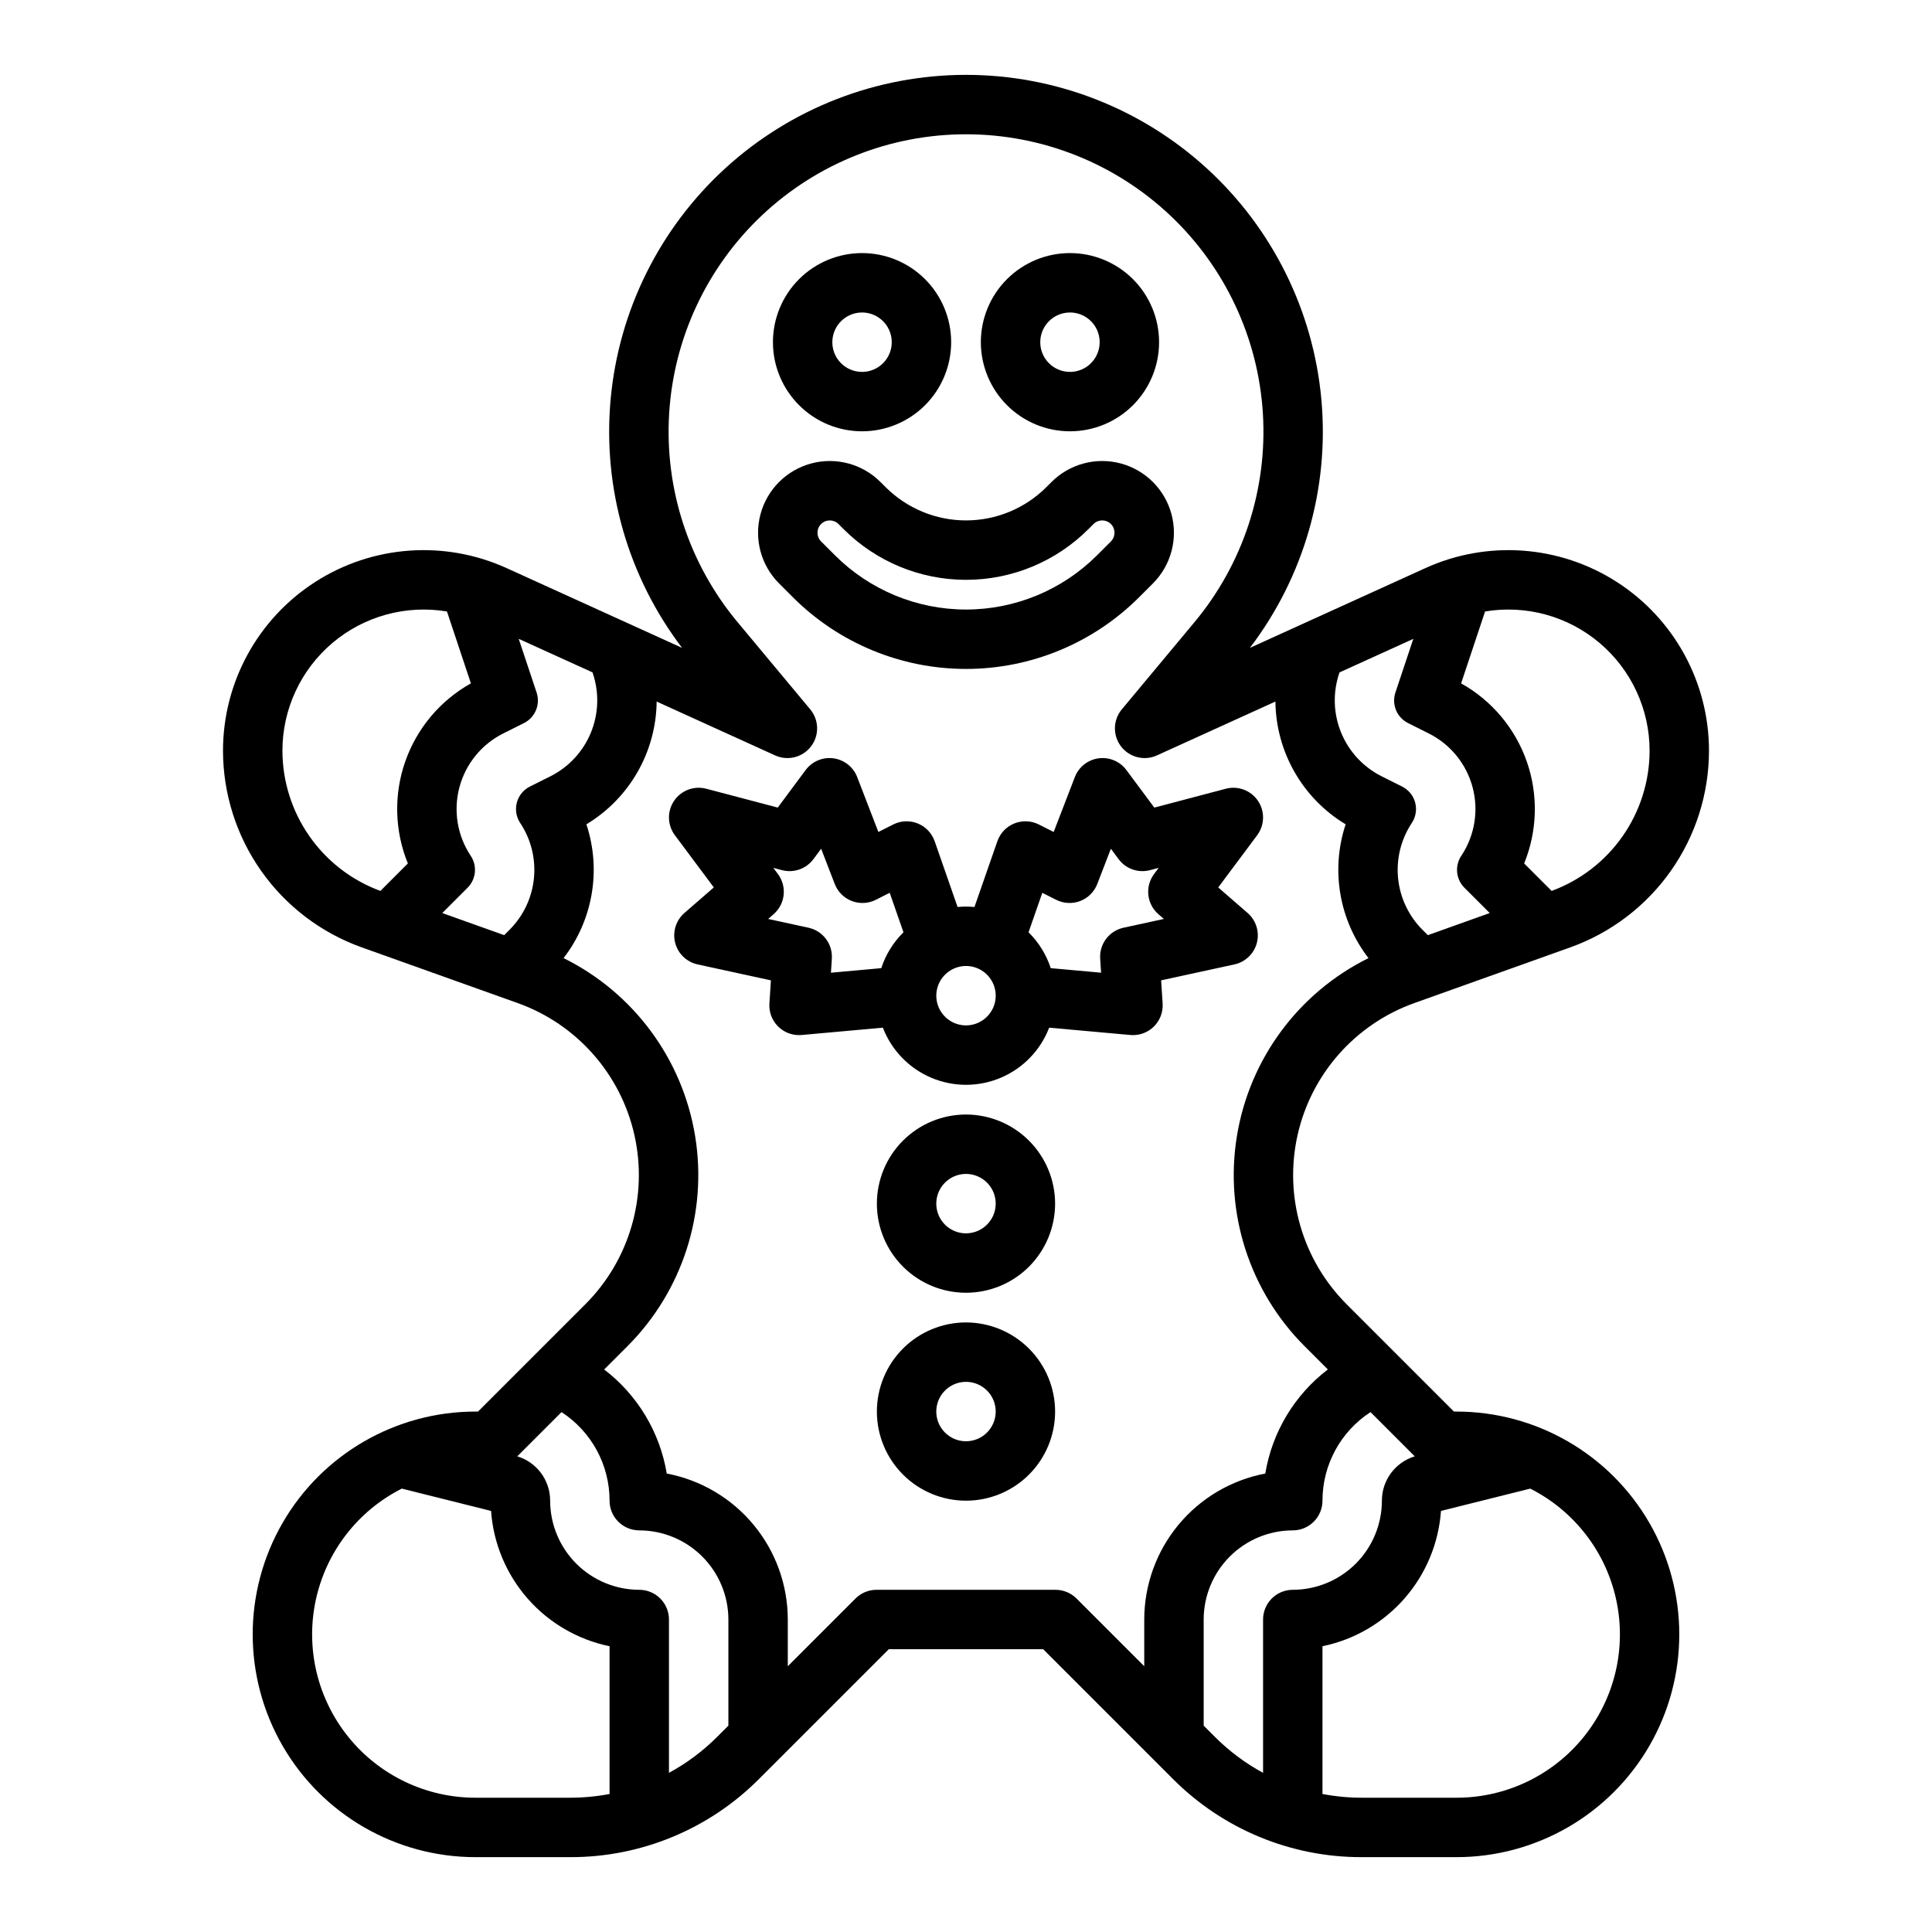
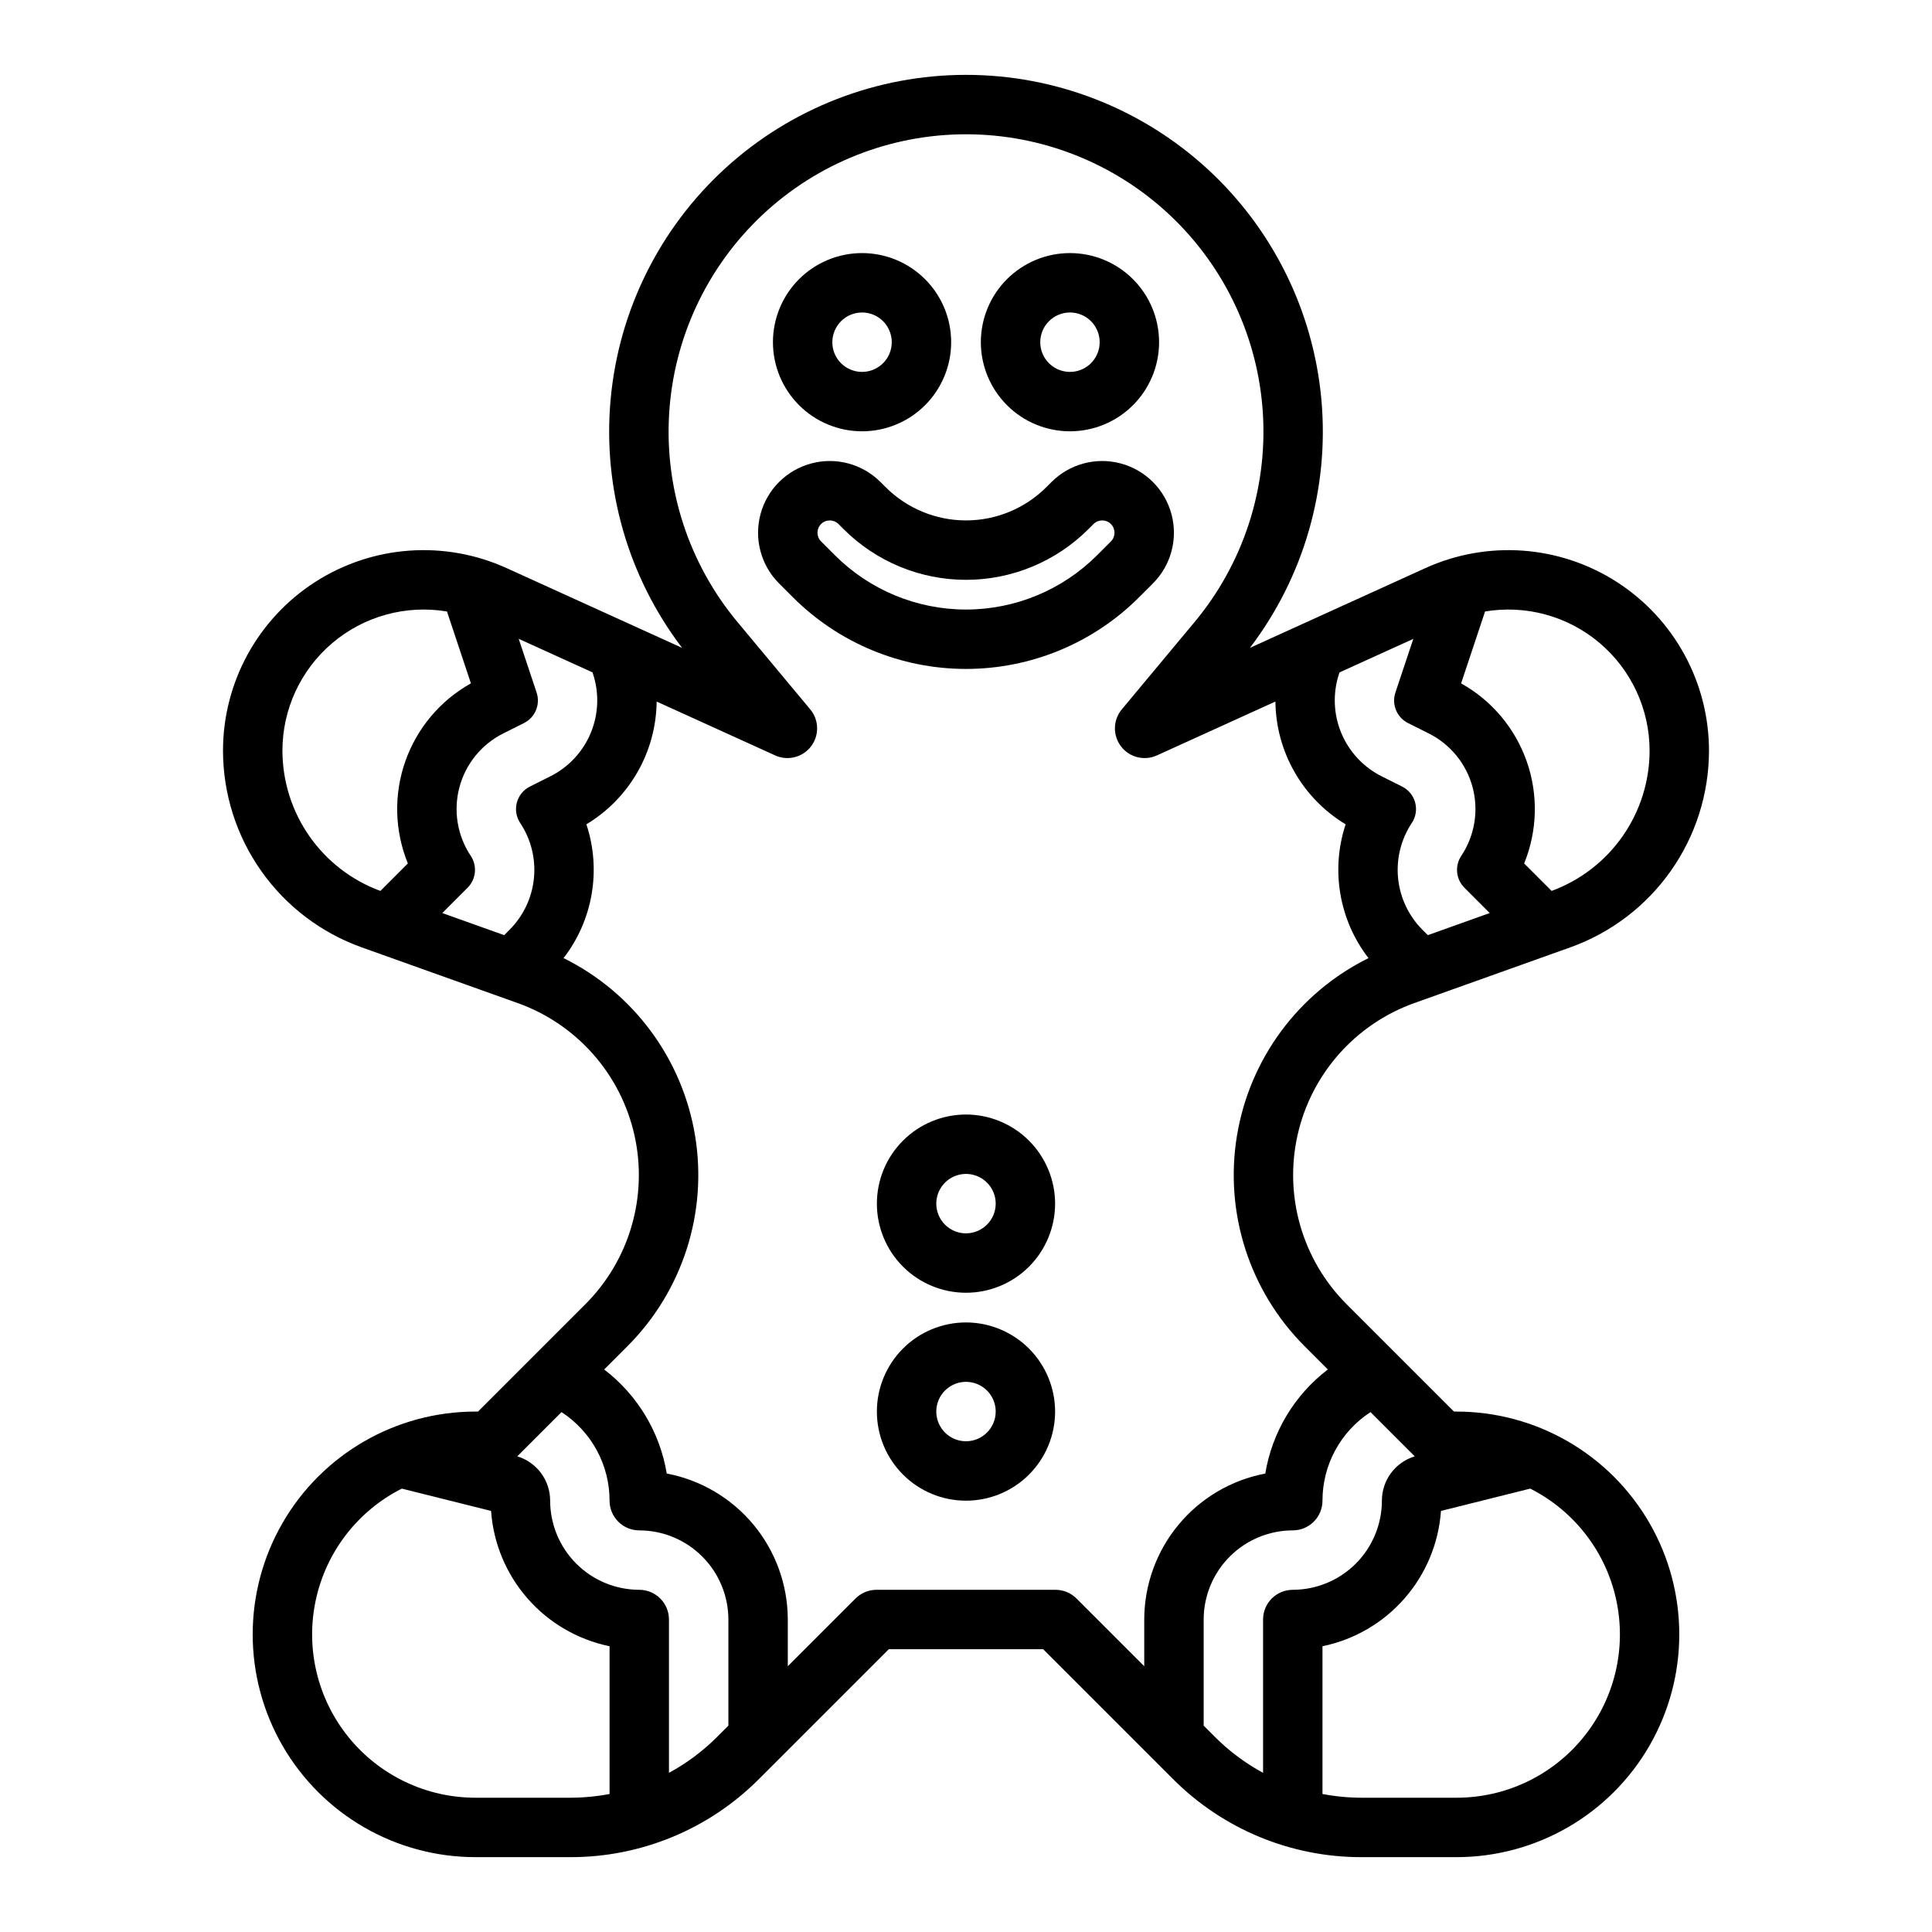
<svg xmlns="http://www.w3.org/2000/svg" fill="#000000" width="800px" height="800px" version="1.1" viewBox="144 144 512 512">
  <g>
    <path d="m372.45 258.3c6.266 0 12.27-2.488 16.699-6.914 4.43-4.43 6.918-10.438 6.918-16.699 0-6.266-2.488-12.273-6.918-16.699-4.43-4.43-10.434-6.918-16.699-6.918-6.262 0-12.27 2.488-16.699 6.918-4.426 4.426-6.914 10.434-6.914 16.699 0.004 6.258 2.496 12.262 6.922 16.691 4.43 4.426 10.43 6.918 16.691 6.922zm0-31.488c3.184 0 6.055 1.918 7.273 4.859s0.547 6.328-1.707 8.582c-2.25 2.25-5.637 2.922-8.578 1.703-2.941-1.215-4.859-4.086-4.859-7.269 0.004-4.348 3.527-7.867 7.871-7.875z" />
-     <path d="m449.75 416.08c1.645-1.605 2.508-3.852 2.359-6.148l-0.398-6.129 19.426-4.223h-0.004c2.91-0.633 5.215-2.856 5.957-5.742 0.738-2.887-0.219-5.941-2.465-7.894l-7.785-6.762 10.324-13.836-0.004-0.004c2-2.68 2.086-6.336 0.215-9.109s-5.293-4.062-8.531-3.207l-18.941 4.996-7.394-9.949-0.004-0.004c-1.711-2.301-4.539-3.492-7.379-3.106-2.844 0.391-5.25 2.293-6.281 4.969l-5.613 14.551-3.934-1.988c-2.027-1.023-4.394-1.121-6.5-0.273-2.102 0.852-3.738 2.566-4.484 4.711l-6.07 17.43c-0.738-0.07-1.484-0.109-2.238-0.109s-1.504 0.039-2.238 0.109l-6.07-17.43h-0.004c-0.746-2.144-2.379-3.859-4.484-4.711-2.106-0.848-4.473-0.75-6.496 0.273l-3.934 1.988-5.613-14.551c-1.035-2.676-3.441-4.578-6.281-4.969-2.844-0.387-5.672 0.805-7.383 3.106l-7.394 9.949-18.941-4.996-0.004 0.004c-3.234-0.855-6.656 0.434-8.531 3.207-1.871 2.773-1.785 6.43 0.215 9.109l10.324 13.836-7.785 6.762v0.004c-2.25 1.953-3.203 5.008-2.465 7.894 0.738 2.887 3.043 5.109 5.953 5.742l19.426 4.223-0.398 6.129c-0.145 2.172 0.621 4.305 2.109 5.894 1.488 1.59 3.566 2.488 5.746 2.488 0.234 0 0.473-0.012 0.707-0.031l21.504-1.941c2.297 5.977 6.922 10.766 12.816 13.266 5.891 2.504 12.551 2.504 18.445 0 5.894-2.5 10.52-7.289 12.812-13.266l21.504 1.941c0.238 0.02 0.473 0.031 0.707 0.031h0.004c2.051 0 4.023-0.801 5.496-2.234zm-91.484-26.223-10.699-2.324 1.445-1.254-0.004-0.004c3.113-2.703 3.613-7.348 1.148-10.648l-1.215-1.629 2.297 0.605v-0.004c3.109 0.82 6.406-0.336 8.324-2.914l2.051-2.758 3.602 9.336c0.801 2.074 2.441 3.715 4.516 4.512 2.074 0.801 4.391 0.684 6.379-0.32l3.672-1.855 3.644 10.465v0.004c-2.691 2.652-4.707 5.91-5.879 9.504l-13.34 1.207 0.242-3.715-0.004-0.004c0.254-3.887-2.375-7.375-6.18-8.203zm41.738 25.883c-3.184 0-6.055-1.918-7.273-4.859-1.219-2.941-0.547-6.328 1.707-8.578 2.25-2.25 5.637-2.926 8.578-1.707 2.941 1.219 4.859 4.09 4.859 7.273-0.004 4.344-3.527 7.867-7.871 7.871zm41.738-25.883c-3.809 0.828-6.438 4.316-6.184 8.203l0.242 3.715-13.34-1.207v0.004c-1.176-3.594-3.191-6.852-5.883-9.504l3.644-10.465 3.672 1.855 0.004-0.004c1.984 1.004 4.301 1.121 6.375 0.32 2.078-0.797 3.719-2.438 4.519-4.512l3.602-9.336 2.051 2.758h-0.004c1.918 2.578 5.215 3.734 8.324 2.914l2.297-0.605-1.215 1.629v0.004c-2.465 3.301-1.965 7.945 1.148 10.648l1.445 1.254z" />
    <path d="m400 439.36c-6.266 0-12.273 2.488-16.699 6.918-4.43 4.426-6.918 10.434-6.918 16.699 0 6.262 2.488 12.27 6.918 16.695 4.426 4.43 10.434 6.918 16.699 6.918 6.262 0 12.27-2.488 16.699-6.918 4.426-4.426 6.914-10.434 6.914-16.695-0.004-6.262-2.496-12.266-6.922-16.691-4.43-4.43-10.434-6.918-16.691-6.926zm0 31.488c-3.184 0-6.055-1.918-7.273-4.859-1.219-2.941-0.547-6.328 1.707-8.578 2.25-2.254 5.637-2.926 8.578-1.707 2.941 1.219 4.859 4.086 4.859 7.273-0.004 4.344-3.527 7.863-7.871 7.871z" />
-     <path d="m400 494.46c-6.266 0-12.273 2.488-16.699 6.918-4.43 4.43-6.918 10.438-6.918 16.699 0 6.266 2.488 12.27 6.918 16.699 4.426 4.43 10.434 6.918 16.699 6.918 6.262 0 12.27-2.488 16.699-6.918 4.426-4.43 6.914-10.434 6.914-16.699-0.004-6.262-2.496-12.262-6.922-16.691-4.43-4.426-10.434-6.918-16.691-6.926zm0 31.488c-3.184 0-6.055-1.918-7.273-4.859s-0.547-6.324 1.707-8.578c2.25-2.25 5.637-2.926 8.578-1.707 2.941 1.219 4.859 4.09 4.859 7.273-0.004 4.348-3.527 7.867-7.871 7.871z" />
+     <path d="m400 494.46c-6.266 0-12.273 2.488-16.699 6.918-4.43 4.43-6.918 10.438-6.918 16.699 0 6.266 2.488 12.27 6.918 16.699 4.426 4.43 10.434 6.918 16.699 6.918 6.262 0 12.27-2.488 16.699-6.918 4.426-4.43 6.914-10.434 6.914-16.699-0.004-6.262-2.496-12.262-6.922-16.691-4.43-4.426-10.434-6.918-16.691-6.926zm0 31.488c-3.184 0-6.055-1.918-7.273-4.859s-0.547-6.324 1.707-8.578c2.25-2.25 5.637-2.926 8.578-1.707 2.941 1.219 4.859 4.09 4.859 7.273-0.004 4.348-3.527 7.867-7.871 7.871" />
    <path d="m529.99 518.08h-0.676l-28.441-28.441c-11.734-11.734-16.641-28.66-13-44.852s15.32-29.387 30.949-34.969l41.375-14.777c10.734-3.852 20.016-10.918 26.586-20.242 6.566-9.32 10.102-20.438 10.117-31.84 0-18.078-9.184-34.914-24.383-44.703-15.195-9.785-34.324-11.18-50.781-3.699l-46.5 21.137c14.305-18.785 21.066-42.246 18.949-65.762-2.117-23.52-12.953-45.395-30.383-61.328-17.43-15.93-40.188-24.766-63.801-24.766s-46.375 8.836-63.805 24.766c-17.426 15.934-28.266 37.809-30.383 61.328-2.113 23.516 4.644 46.977 18.949 65.762l-46.5-21.137c-16.453-7.481-35.586-6.086-50.781 3.699-15.199 9.789-24.383 26.625-24.383 44.703 0.016 11.402 3.551 22.52 10.117 31.84 6.57 9.324 15.855 16.391 26.586 20.242l41.375 14.777h0.004c15.625 5.582 27.305 18.777 30.945 34.969s-1.266 33.117-13 44.852l-28.441 28.441h-0.676c-21.09 0-40.582 11.254-51.129 29.52-10.547 18.27-10.547 40.773 0 59.043 10.547 18.266 30.039 29.52 51.129 29.52h25.082c18.801 0.051 36.84-7.422 50.098-20.754l34.355-34.352h40.914l34.352 34.352c13.258 13.332 31.297 20.805 50.098 20.754h25.082c21.094 0 40.582-11.254 51.129-29.52 10.547-18.27 10.547-40.773 0-59.043-10.547-18.266-30.035-29.52-51.129-29.52zm-31.137-195.5 0.129-0.383 19.562-8.891-4.754 14.25c-1.035 3.144 0.387 6.574 3.344 8.059l5.481 2.746c5.754 2.871 9.992 8.078 11.645 14.293 1.648 6.211 0.547 12.836-3.023 18.18-1.75 2.648-1.398 6.16 0.836 8.414l6.719 6.719-16.398 5.859-1.449-1.449c-3.652-3.668-5.926-8.484-6.438-13.637-0.512-5.148 0.773-10.32 3.633-14.633 1.062-1.594 1.387-3.562 0.898-5.41-0.492-1.852-1.754-3.398-3.465-4.254l-5.481-2.746c-4.809-2.426-8.586-6.5-10.648-11.473-2.062-4.977-2.273-10.527-0.59-15.645zm82.305 20.379c-0.012 8.102-2.508 16.004-7.152 22.648-4.641 6.641-11.207 11.699-18.809 14.496l-7.281-7.281c3.519-8.625 3.766-18.238 0.688-27.027-3.078-8.793-9.266-16.152-17.395-20.695l6.348-19.047-0.004-0.004c10.855-1.816 21.961 1.234 30.359 8.348 8.402 7.109 13.246 17.555 13.246 28.562zm-280.01-20.379c1.684 5.117 1.473 10.668-0.586 15.645-2.062 4.973-5.844 9.047-10.648 11.473l-5.481 2.746h-0.004c-1.711 0.855-2.973 2.402-3.461 4.254-0.492 1.848-0.168 3.816 0.895 5.41 2.863 4.312 4.144 9.484 3.633 14.633-0.508 5.152-2.785 9.969-6.438 13.637l-1.449 1.449-16.402-5.856 6.723-6.723c2.234-2.254 2.586-5.766 0.836-8.414-3.57-5.344-4.672-11.969-3.019-18.18 1.648-6.215 5.887-11.422 11.641-14.293l5.481-2.746c2.957-1.484 4.379-4.914 3.344-8.059l-4.75-14.254 19.562 8.891zm-82.305 20.379c0-11.008 4.848-21.453 13.246-28.566 8.402-7.109 19.504-10.16 30.359-8.344l6.348 19.051c-8.133 4.543-14.32 11.902-17.398 20.695-3.078 8.789-2.832 18.402 0.688 27.027l-7.281 7.281h0.004c-7.606-2.797-14.172-7.856-18.812-14.5-4.644-6.641-7.137-14.543-7.152-22.645zm51.168 277.46v-0.004c-13.078 0.004-25.457-5.906-33.676-16.078-8.219-10.172-11.402-23.512-8.652-36.301 2.746-12.785 11.129-23.645 22.801-29.539l23.652 5.914c0.609 8.582 4.008 16.734 9.676 23.207 5.668 6.473 13.297 10.914 21.727 12.652v39.156c-3.441 0.656-6.938 0.988-10.445 0.988zm51.27-6.602v-40.633c-0.004-4.348-3.527-7.867-7.871-7.871-6.262-0.012-12.262-2.5-16.691-6.926-4.426-4.43-6.918-10.43-6.926-16.691 0.004-5.406-3.531-10.18-8.707-11.75l11.727-11.727v0.004c7.941 5.164 12.734 13.996 12.727 23.473 0.004 4.344 3.527 7.867 7.871 7.871 6.262 0.008 12.262 2.5 16.691 6.926 4.426 4.43 6.918 10.43 6.926 16.691v28.125l-2.969 2.969c-3.773 3.781-8.078 6.996-12.777 9.539zm102.44-48.504h-47.434c-2.086 0-4.09 0.828-5.566 2.305l-17.949 17.949v-12.383c-0.012-9.172-3.223-18.055-9.078-25.113-5.856-7.062-13.988-11.859-23-13.57-1.816-10.965-7.75-20.828-16.586-27.574l6.156-6.156c14.617-14.613 21.297-35.379 17.941-55.773-3.356-20.395-16.332-37.926-34.855-47.09 7.781-10.078 10.051-23.367 6.051-35.457 11.43-6.879 18.477-19.191 18.617-32.531l31.398 14.27h-0.004c3.344 1.52 7.293 0.527 9.52-2.394 2.227-2.918 2.137-6.988-0.211-9.809l-19.266-23.121h-0.004c-12.855-15.426-19.336-35.176-18.125-55.223 1.215-20.043 10.031-38.867 24.652-52.633 14.621-13.762 33.945-21.426 54.027-21.426 20.078 0 39.402 7.664 54.023 21.426 14.621 13.766 23.438 32.59 24.652 52.633 1.211 20.047-5.269 39.797-18.125 55.223l-19.266 23.121c-2.352 2.82-2.441 6.891-0.215 9.809 2.227 2.922 6.176 3.914 9.52 2.394l31.402-14.273c0.141 13.34 7.184 25.652 18.609 32.535-4 12.09-1.73 25.379 6.055 35.457-18.527 9.164-31.504 26.695-34.859 47.09-3.352 20.395 3.324 41.16 17.941 55.773l6.148 6.148c-8.836 6.75-14.766 16.613-16.578 27.582-9.012 1.711-17.145 6.508-23 13.57-5.856 7.059-9.066 15.941-9.078 25.113v12.383l-17.949-17.949c-1.477-1.477-3.477-2.305-5.566-2.305zm39.262 35.996v-28.125c0.008-6.262 2.496-12.262 6.926-16.691 4.426-4.426 10.426-6.918 16.688-6.926 4.348-0.004 7.867-3.527 7.871-7.871-0.004-9.477 4.785-18.309 12.73-23.473l11.727 11.727-0.004-0.004c-5.176 1.57-8.711 6.344-8.707 11.75-0.008 6.262-2.5 12.262-6.926 16.691-4.426 4.426-10.43 6.914-16.691 6.926-4.344 0.004-7.867 3.523-7.871 7.871v40.637-0.004c-4.699-2.543-9.004-5.758-12.777-9.539zm67.012 19.105h-25.082c-3.504 0-7-0.332-10.445-0.988v-39.156c8.43-1.738 16.059-6.18 21.727-12.652 5.668-6.473 9.066-14.625 9.676-23.207l23.652-5.914c11.672 5.894 20.055 16.754 22.801 29.539 2.75 12.789-0.43 26.129-8.652 36.301-8.219 10.172-20.598 16.082-33.676 16.078z" />
    <path d="m427.55 258.3c6.262 0 12.27-2.488 16.699-6.914 4.43-4.43 6.918-10.438 6.918-16.699 0-6.266-2.488-12.273-6.918-16.699-4.43-4.43-10.438-6.918-16.699-6.918s-12.27 2.488-16.699 6.918c-4.43 4.426-6.918 10.434-6.918 16.699 0.008 6.258 2.5 12.262 6.926 16.691 4.426 4.426 10.43 6.918 16.691 6.922zm0-31.488c3.184 0 6.055 1.918 7.273 4.859s0.543 6.328-1.707 8.582c-2.25 2.25-5.637 2.922-8.578 1.703-2.941-1.215-4.859-4.086-4.859-7.269 0.004-4.348 3.523-7.867 7.871-7.875z" />
    <path d="m445.88 302.27 3.656-3.656c4.801-4.801 6.676-11.797 4.918-18.355-1.758-6.559-6.879-11.68-13.438-13.438-6.559-1.758-13.555 0.117-18.355 4.918l-1.352 1.352v-0.004c-5.652 5.652-13.316 8.828-21.309 8.828-7.996 0-15.66-3.176-21.312-8.828l-1.352-1.352v0.004c-4.801-4.801-11.797-6.676-18.355-4.918-6.559 1.758-11.68 6.879-13.438 13.438-1.758 6.559 0.117 13.555 4.918 18.355l3.656 3.656c12.168 12.168 28.672 19.004 45.883 19.004 17.207 0 33.711-6.836 45.879-19.004zm-84.285-14.789c-1.27-1.273-1.27-3.336 0.004-4.609 1.27-1.27 3.332-1.273 4.606-0.004l1.352 1.352c8.605 8.605 20.273 13.441 32.445 13.441 12.168 0 23.836-4.836 32.441-13.441l1.352-1.352c1.273-1.27 3.336-1.266 4.609 0.004 1.27 1.273 1.273 3.336 0 4.609l-3.656 3.656c-9.215 9.215-21.715 14.395-34.746 14.395-13.035 0-25.535-5.18-34.75-14.395z" />
  </g>
</svg>